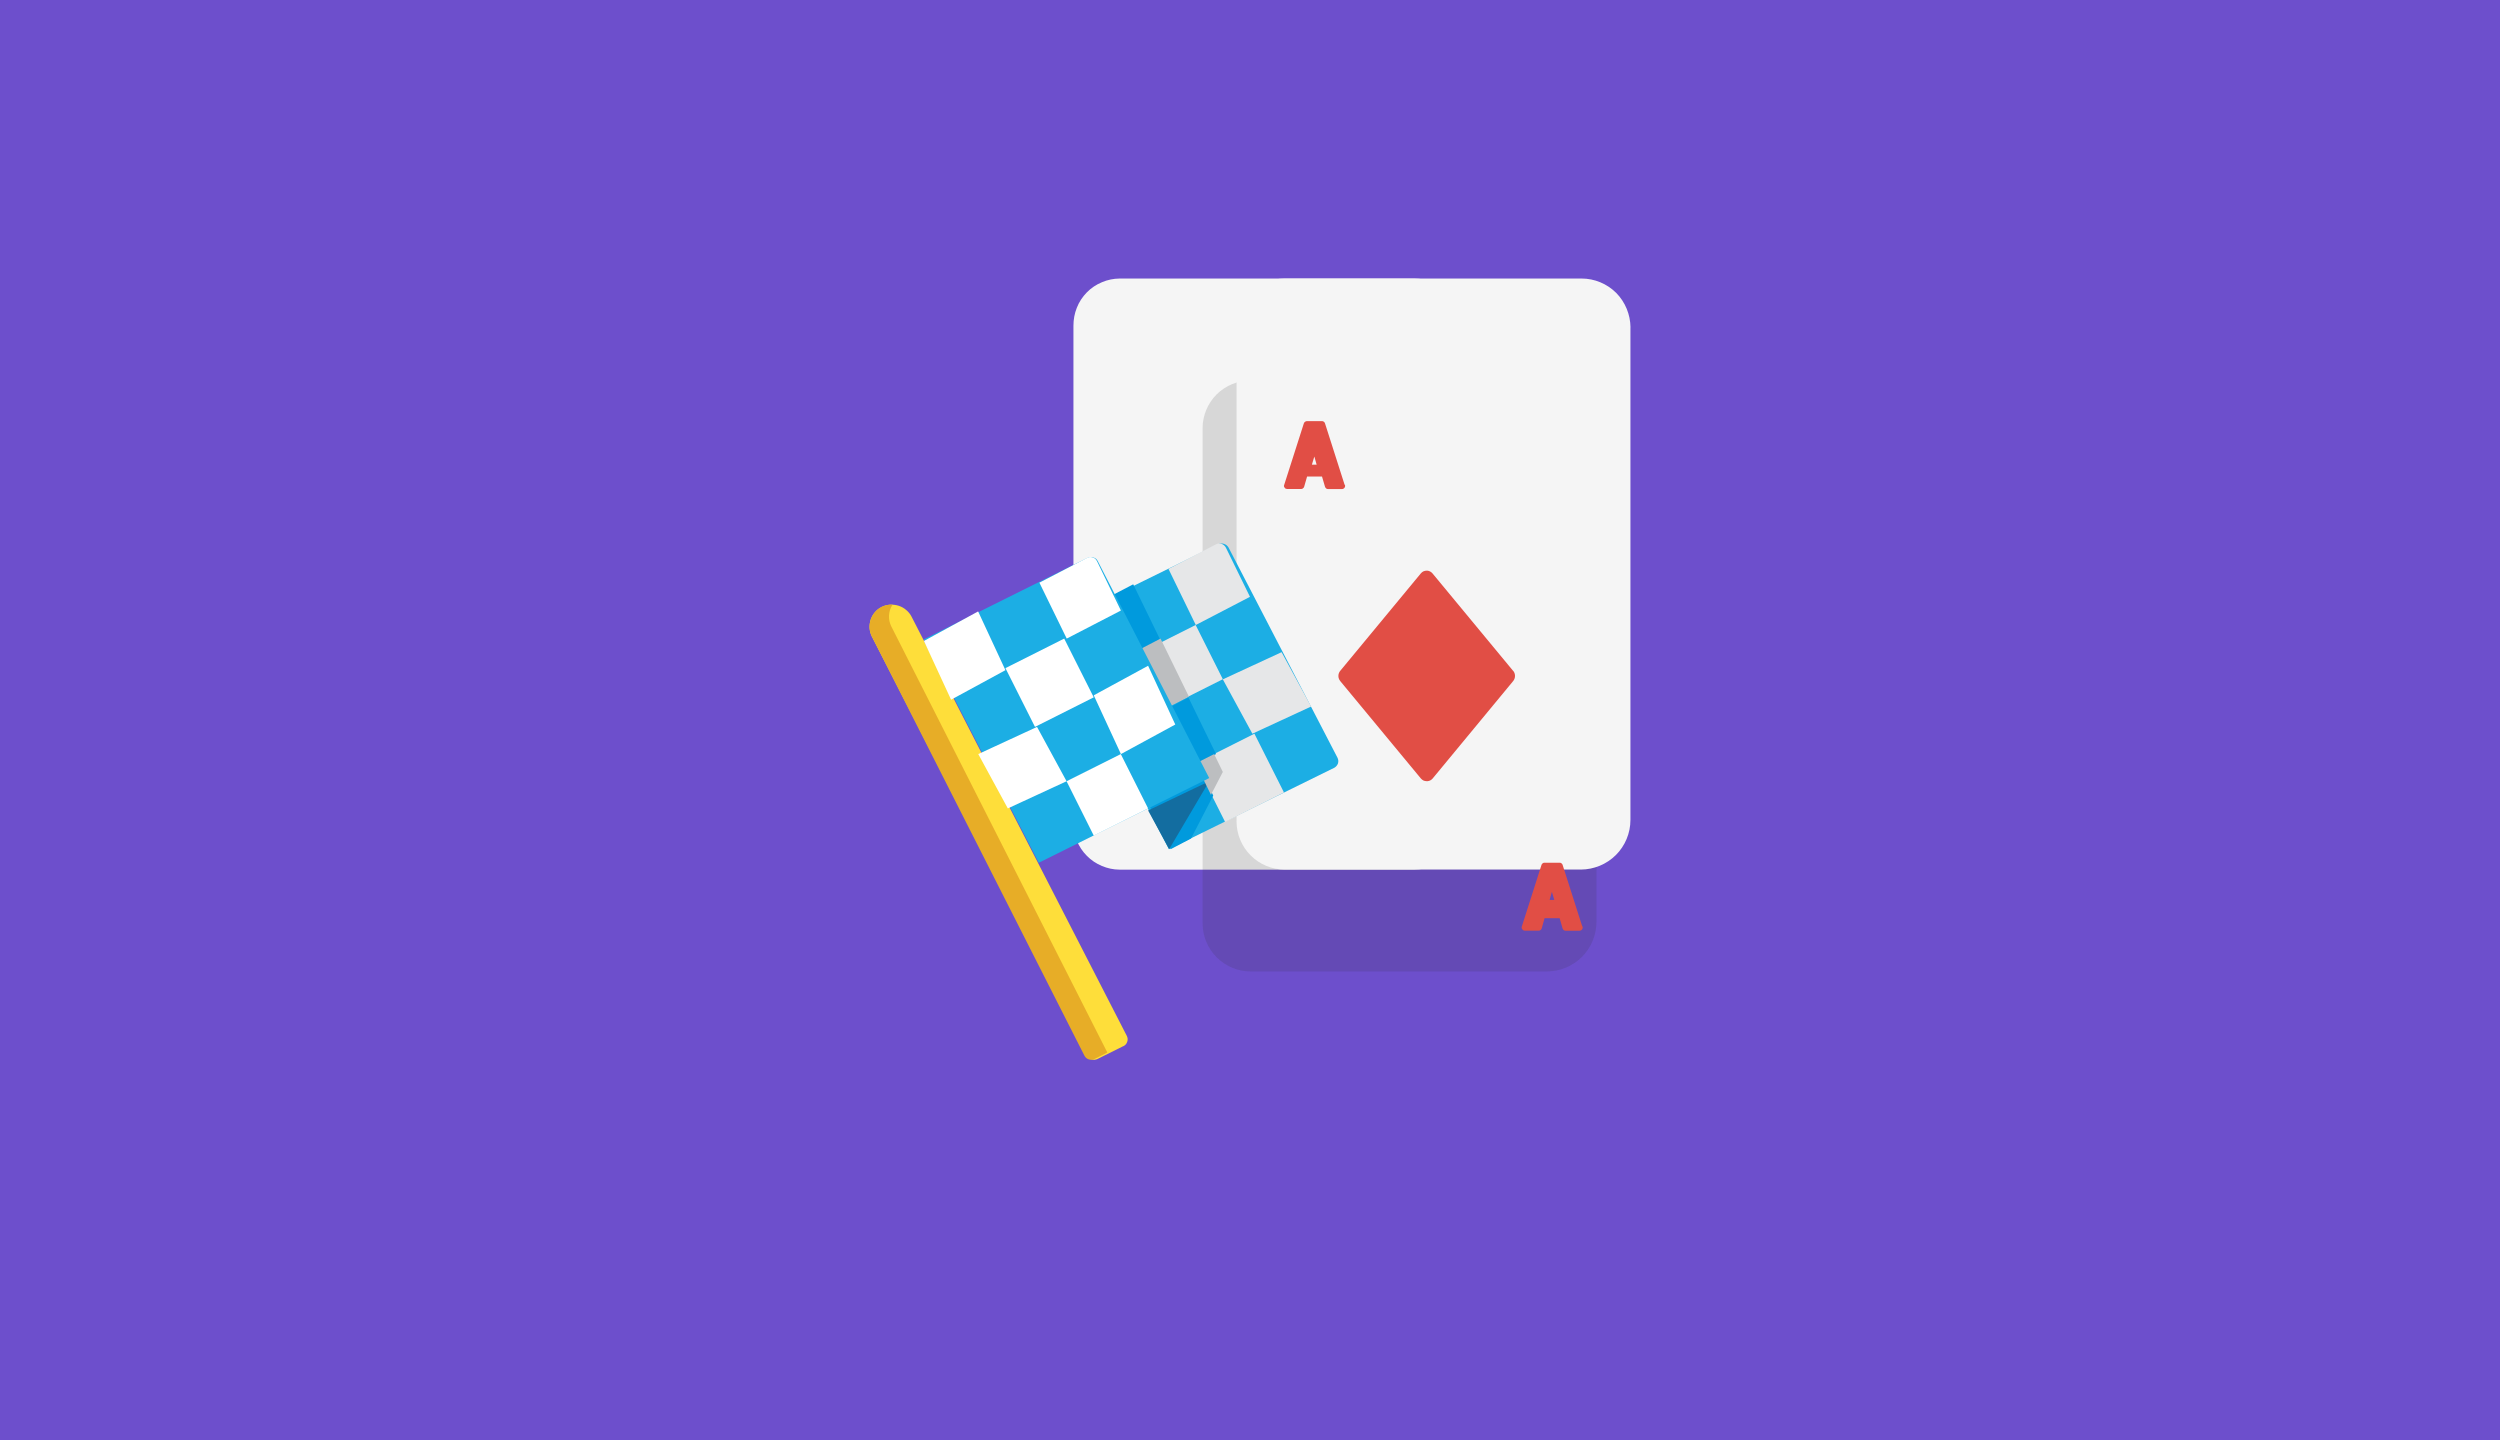
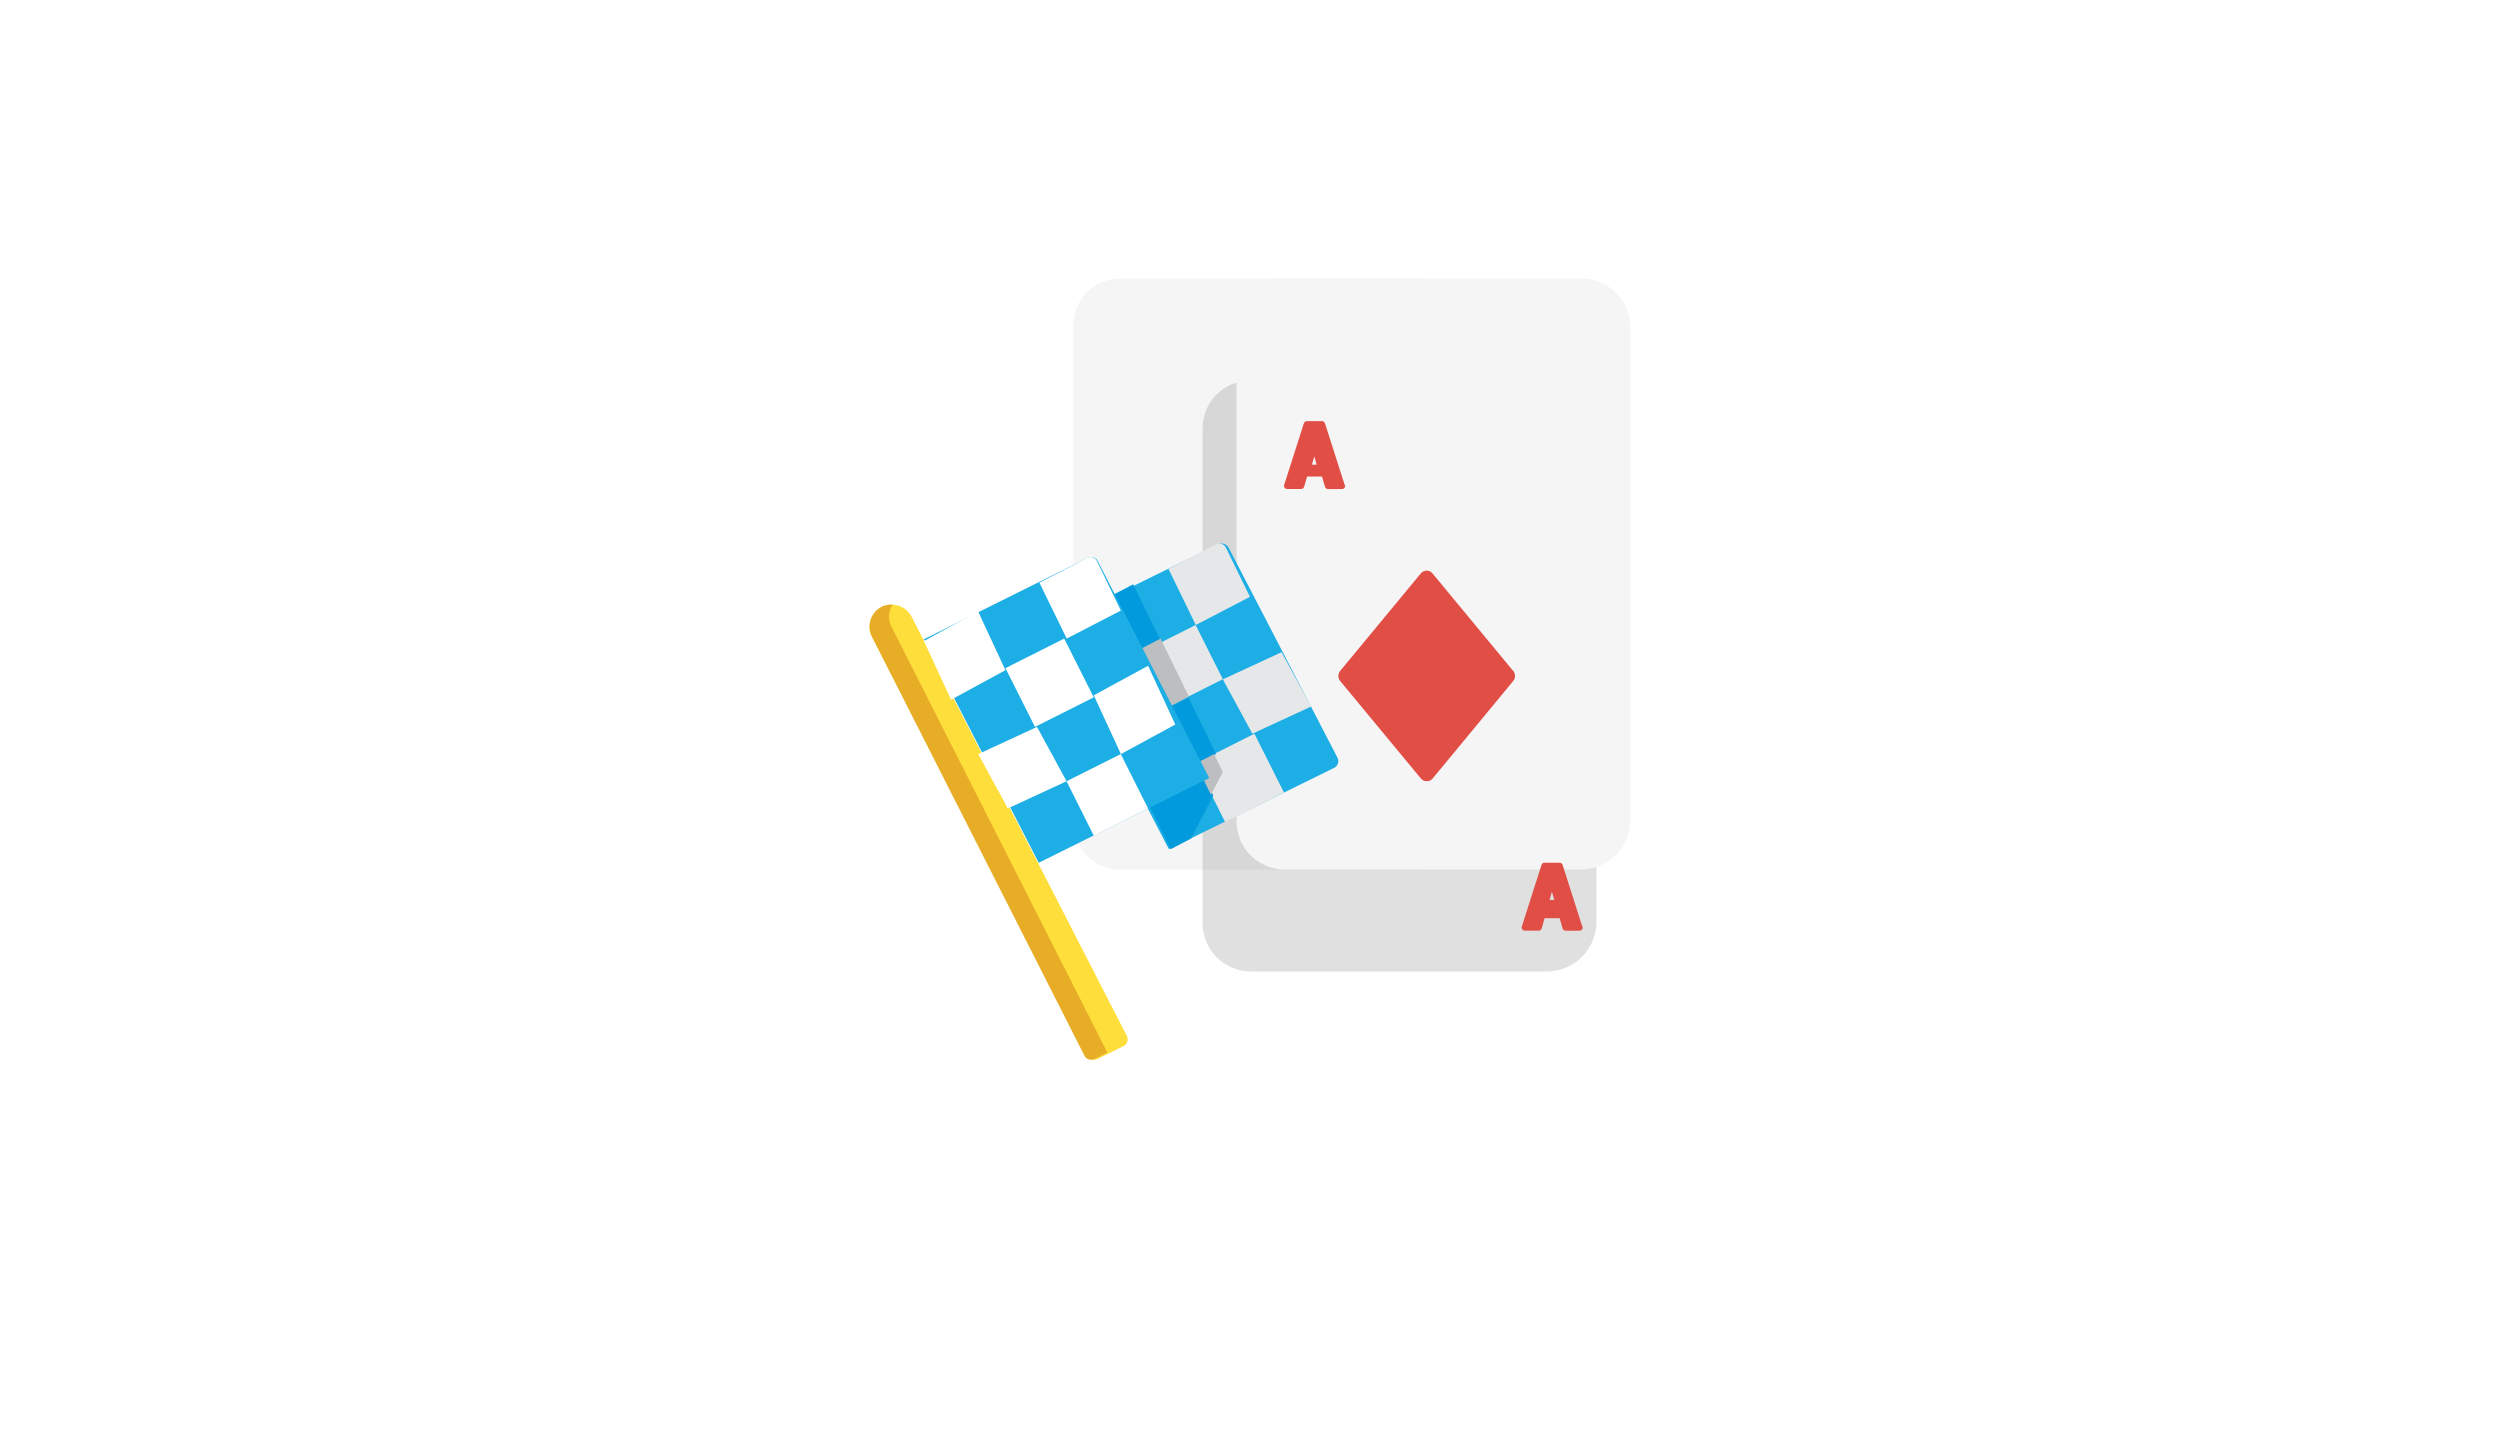
<svg xmlns="http://www.w3.org/2000/svg" width="368" height="212" fill="none">
  <g clip-path="url(#a)">
-     <path fill="#6D4FCC" d="M0 0h368v212H0z" />
    <path fill="#F5F5F5" d="M215 62.93v73.18c0 .9-.17 1.8-.5 2.63-.34.84-.84 1.6-1.48 2.23-.63.64-1.38 1.15-2.2 1.5-.83.35-1.72.53-2.62.54h-43.4c-.9 0-1.8-.2-2.6-.54-.84-.35-1.6-.86-2.22-1.5-.64-.64-1.14-1.4-1.47-2.23-.33-.83-.5-1.72-.5-2.62V62.94c0-.9.16-1.8.5-2.64.33-.85.83-1.6 1.46-2.25.63-.65 1.4-1.16 2.22-1.5.83-.36 1.72-.54 2.62-.55h43.4c.9 0 1.8.2 2.62.54.83.35 1.6.86 2.22 1.5.63.65 1.13 1.4 1.47 2.25.34.83.5 1.73.5 2.63z" filter="url(#b)" />
    <path fill="#333" d="M235 63.2v72.5c0 1.94-.78 3.8-2.14 5.16-1.37 1.36-3.22 2.13-5.15 2.14H184.1c-1.87 0-3.67-.75-5-2.08s-2.08-3.13-2.08-5v-72.9c0-1.85.75-3.64 2.06-4.96 1.32-1.3 3.1-2.05 4.97-2.06h43.75c1.9 0 3.74.76 5.1 2.1 1.35 1.36 2.1 3.2 2.12 5.1z" opacity=".15" />
    <path fill="#F5F5F5" d="M240 63.2v72.5c0 1.94-.78 3.8-2.14 5.16-1.37 1.36-3.22 2.13-5.15 2.14H189.1c-1.87 0-3.67-.75-5-2.08s-2.08-3.13-2.08-5v-72.9c0-1.85.75-3.64 2.06-4.96 1.32-1.3 3.1-2.05 4.97-2.06h43.76c1.9 0 3.73.76 5.08 2.1 1.35 1.36 2.1 3.2 2.12 5.1z" filter="url(#c)" />
    <path fill="#E14E45" d="M197.94 71.4l-2.9-9.08c-.03-.1-.08-.17-.16-.23-.08-.07-.18-.1-.27-.1h-2.23c-.1 0-.2.03-.28.1-.08.05-.14.13-.17.22l-2.9 9.07c-.03.06-.04.14-.03.2.02.08.04.15.1.2.03.07.1.12.15.15.06.03.14.05.2.05h2.08c.1 0 .2-.03.27-.1.08-.05.14-.14.17-.23l.43-1.5h2.2l.44 1.5c.03.1.1.18.16.24.08.07.18.1.28.1h2.06c.08 0 .16-.02.22-.06.07-.04.13-.1.17-.16.04-.06.06-.14.07-.22 0-.07 0-.15-.04-.22l-.02.05zm-4.83-3l.36-1.2.34 1.2h-.7zM232.9 136.35l-2.88-9.03c-.03-.1-.08-.17-.16-.23-.08-.07-.17-.1-.27-.1h-2.25c-.1 0-.2.03-.27.1-.07.05-.13.13-.16.22l-2.9 9.08c-.02.06-.03.14-.02.2.02.08.04.15.1.2.03.06.08.1.15.15.06.03.13.05.2.05h2.07c.1 0 .2-.03.27-.1.07-.05.13-.14.16-.23l.42-1.5h2.22l.43 1.5c.03.1.1.18.16.24.07.07.17.1.27.1h2.06c.08 0 .16-.02.23-.06.07-.04.13-.1.17-.17.05-.07.07-.15.07-.23 0-.08-.02-.16-.06-.23l-.03.05zm-4.8-3.88l.34-1.2.35 1.2h-.7zM222.73 98.75L210.86 84.4c-.2-.23-.46-.37-.75-.4h-.1c-.16 0-.33.04-.48.1-.15.08-.28.18-.38.3l-11.87 14.35c-.17.2-.27.47-.27.75 0 .27.1.54.27.75l11.87 14.34c.1.12.24.22.38.3.15.06.3.1.48.1h.13c.3-.03.56-.17.75-.4l11.85-14.34c.17-.2.27-.48.27-.76 0-.27-.1-.54-.27-.75z" />
    <path d="M171.47 63h-1.5c-.4 0-.54.15-.54.58v5.82c0 .8-.3 1.18-.94 1.18-.24 0-.47-.07-.65-.22-.18-.15-.3-.36-.37-.6-.05-.14-.16-.26-.3-.32-.13-.07-.3-.08-.43-.02l-1.35.5c-.38.17-.48.35-.34.75.5 1.48 1.6 2.33 3.37 2.33 2.35 0 3.57-1.35 3.57-3.6v-5.83c0-.15-.06-.3-.16-.4-.1-.1-.23-.17-.37-.17z" />
    <path fill="#FEDE3A" d="M165.38 153.98l-3.82 1.9c-.13.07-.28.1-.43.12-.15 0-.3 0-.44-.06-.15-.04-.28-.12-.4-.2-.1-.1-.2-.23-.26-.36l-31.7-61.7c-.18-.38-.3-.8-.33-1.22-.02-.42.03-.84.16-1.24.14-.4.35-.78.63-1.1.27-.32.6-.58 1-.77.38-.2.8-.3 1.23-.34.43-.02.86.03 1.27.16.4.13.78.34 1.1.62.34.28.6.6.8 1l31.68 61.7c.06.13.1.27.12.42 0 .14 0 .3-.06.43-.04.14-.12.27-.2.38-.1.12-.23.2-.36.28z" />
    <path fill="#E7AD27" d="M131.38 89c-.7-.04-1.37.14-1.94.52-.67.46-1.15 1.15-1.34 1.93-.2.8-.1 1.62.28 2.33l31.24 61.6c.13.27.36.47.64.56.3.1.6.07.86-.06l1.88-.95-31.8-62.72c-.25-.5-.37-1.05-.34-1.6.03-.58.2-1.12.52-1.6z" />
    <path fill="#1CAEE4" d="M196.4 113.02L172.06 125 155 92.07l24.3-11.95c.28-.13.6-.16.88-.06.3.1.53.3.67.55l16.03 30.93c.13.26.16.56.07.84-.1.28-.3.5-.56.65z" />
    <path fill="#D1D3D4" d="M155 92l8.65-4 4.35 8-8.66 4-4.34-8zM164 108.02l8-4.02 4 7.98-8 4.02-4-7.98z" />
    <path fill="#E6E7E8" d="M168 96.02l8-4.02 4 7.98-8 4.02-4-7.98zM184 87.85L176.02 92 172 83.74l7-3.62c.26-.13.55-.16.82-.06.28.1.5.3.63.55l3.55 7.25zM176 112.35l8.65-4.35 4.35 8.65-8.66 4.35-4.34-8.65zM180 100l8.65-4 4.35 8-8.65 4-4.35-8z" />
    <path fill="#009ADD" d="M176.25 112.4L179 111l-4.06-8.33-2.75 1.44-4.07-8.32 2.75-1.44-4.06-8.34L156 91.65 172.32 125l3-1.57 3.27-6.33-2.35-4.7z" />
-     <path fill="#136DA0" d="M178 115l-5.9 10-3.1-5.7 9-4.3z" />
    <path fill="#BCBEC0" d="M180 113.63l-1.28-2.63-2.72 1.38 2.25 4.62 1.75-3.37zM168 95.47l2.83-1.47 4.17 8.53-2.83 1.47-4.17-8.53z" />
    <path fill="#1CAEE4" d="M178 114.53L152.9 127 136 94.1l24.08-11.98c.13-.07.28-.1.42-.12.15 0 .3 0 .44.06.14.04.28.1.4.2.1.1.2.22.26.35l16.4 31.93z" />
    <path fill="#fff" d="M136 94.35l7.98-4.35 4.02 8.65-8 4.35-4-8.65zM144 111l8.65-4 4.35 8-8.65 4-4.35-8zM148 98.35l8.65-4.35 4.35 8.65-8.65 4.35-4.35-8.65zM165 89.87L157.02 94 153 85.77l7.03-3.65c.12-.07.26-.1.4-.12.14 0 .3 0 .42.06.14.04.26.1.37.2.1.1.2.22.26.35l3.52 7.27zM157 115l7.98-4 4.02 8-8 4-4-8zM161 102.35l8-4.35 4 8.65-8 4.35-4-8.65z" />
  </g>
  <defs>
    <filter id="b" width="147" height="177" x="113" y="-4" filterUnits="userSpaceOnUse" color-interpolation-filters="sRGB">
      <feFlood flood-opacity="0" result="BackgroundImageFix" />
      <feColorMatrix in="SourceAlpha" values="0 0 0 0 0 0 0 0 0 0 0 0 0 0 0 0 0 0 127 0" />
      <feOffset dy="-15" />
      <feGaussianBlur stdDeviation="22.5" />
      <feColorMatrix values="0 0 0 0 0 0 0 0 0 0 0 0 0 0 0 0 0 0 0.15 0" />
      <feBlend in2="BackgroundImageFix" result="effect1_dropShadow" />
      <feBlend in="SourceGraphic" in2="effect1_dropShadow" result="shape" />
    </filter>
    <filter id="c" width="148" height="177" x="137" y="-4" filterUnits="userSpaceOnUse" color-interpolation-filters="sRGB">
      <feFlood flood-opacity="0" result="BackgroundImageFix" />
      <feColorMatrix in="SourceAlpha" values="0 0 0 0 0 0 0 0 0 0 0 0 0 0 0 0 0 0 127 0" />
      <feOffset dy="-15" />
      <feGaussianBlur stdDeviation="22.5" />
      <feColorMatrix values="0 0 0 0 0 0 0 0 0 0 0 0 0 0 0 0 0 0 0.15 0" />
      <feBlend in2="BackgroundImageFix" result="effect1_dropShadow" />
      <feBlend in="SourceGraphic" in2="effect1_dropShadow" result="shape" />
    </filter>
    <clipPath id="a">
      <path fill="#fff" d="M0 0h368v212H0z" />
    </clipPath>
  </defs>
</svg>